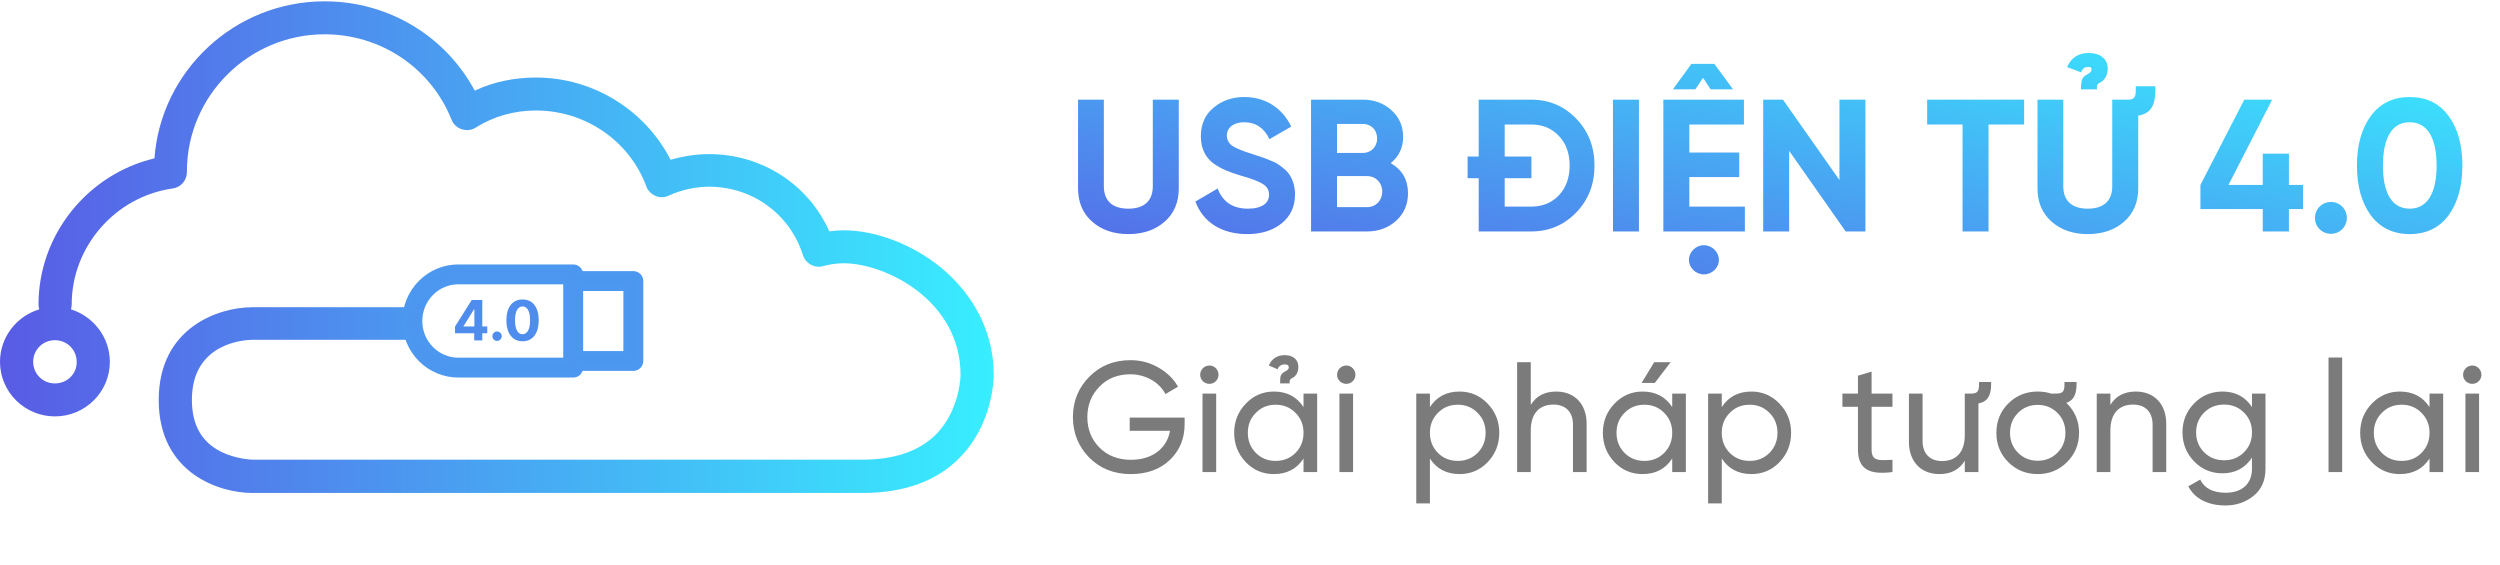
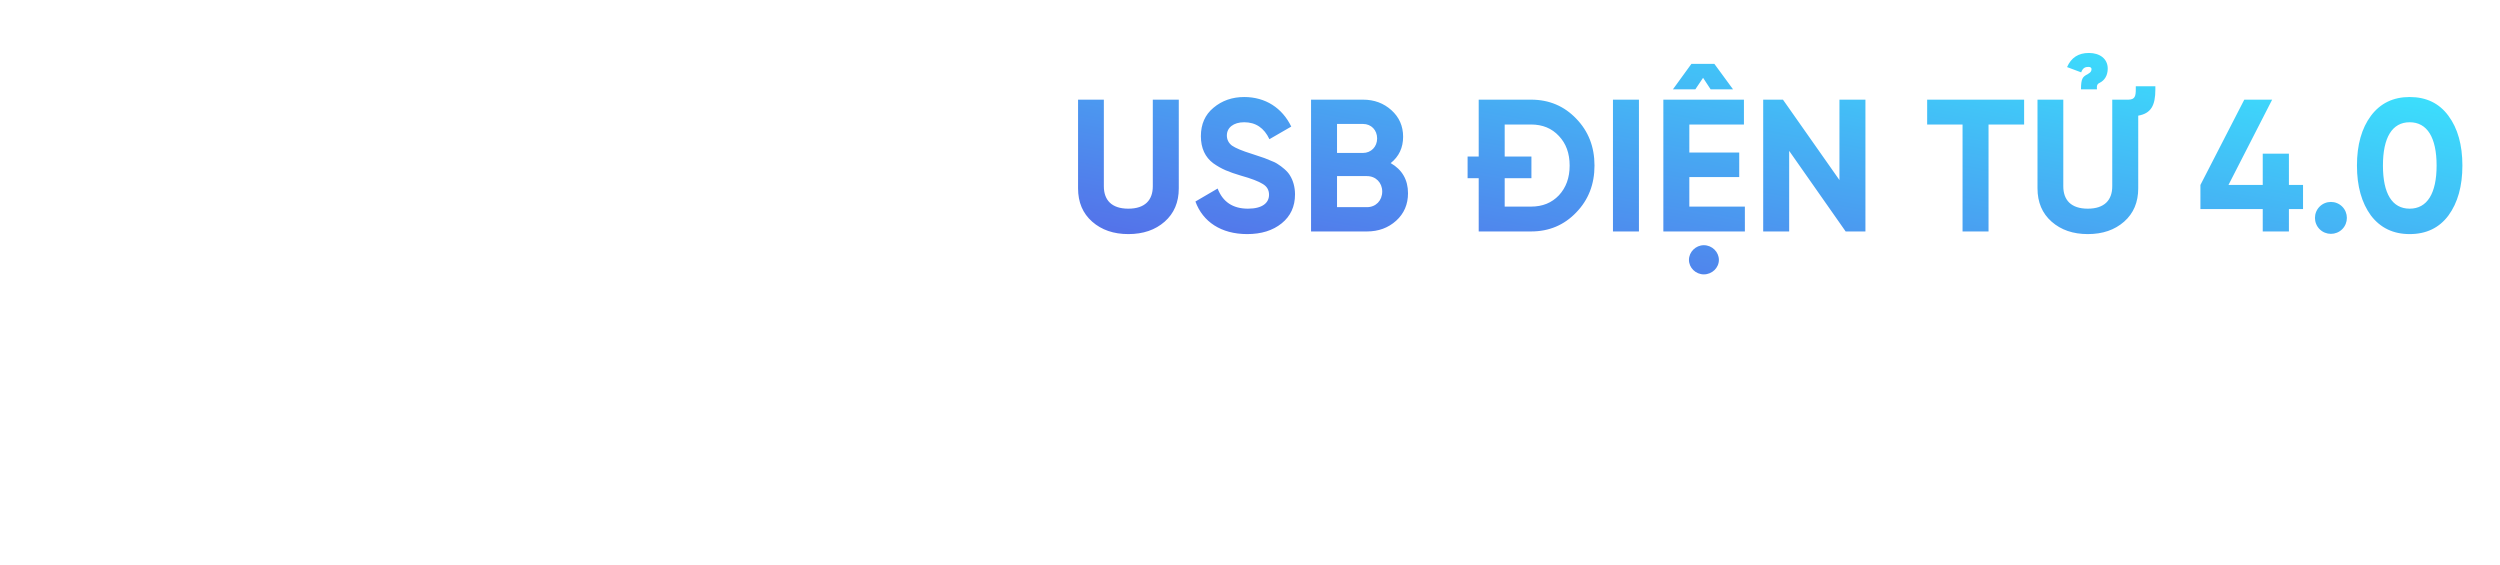
<svg xmlns="http://www.w3.org/2000/svg" width="239" height="54" viewBox="0 0 239 54" fill="none">
  <path d="M107.868 22.379C106.464 22.379 105.312 21.983 104.412 21.191C103.512 20.399 103.062 19.337 103.062 18.005V9.527H105.528V17.807C105.528 19.121 106.266 19.949 107.868 19.949C109.47 19.949 110.208 19.121 110.208 17.807V9.527H112.692V18.005C112.692 19.337 112.242 20.399 111.342 21.191C110.442 21.983 109.29 22.379 107.868 22.379ZM119.232 22.379C116.73 22.379 114.984 21.191 114.282 19.265L116.406 18.023C116.892 19.301 117.864 19.949 119.304 19.949C120.69 19.949 121.32 19.391 121.32 18.617C121.32 18.167 121.122 17.825 120.726 17.591C120.33 17.339 119.628 17.069 118.602 16.781C117.468 16.439 116.784 16.169 115.992 15.611C115.218 15.035 114.804 14.171 114.804 13.019C114.804 11.885 115.2 10.967 116.01 10.301C116.82 9.617 117.81 9.275 118.944 9.275C120.978 9.275 122.58 10.319 123.444 12.101L121.356 13.307C120.852 12.227 120.042 11.687 118.944 11.687C117.918 11.687 117.288 12.209 117.288 12.947C117.288 13.343 117.45 13.667 117.774 13.919C118.116 14.153 118.746 14.423 119.682 14.711L120.546 14.999C120.744 15.053 121.014 15.161 121.356 15.305C121.698 15.431 121.968 15.557 122.148 15.683C122.526 15.917 123.102 16.367 123.336 16.799C123.606 17.231 123.804 17.861 123.804 18.581C123.804 19.751 123.372 20.669 122.526 21.353C121.68 22.037 120.582 22.379 119.232 22.379ZM132.95 15.593C134.048 16.223 134.606 17.195 134.606 18.473C134.606 19.535 134.228 20.417 133.472 21.101C132.716 21.785 131.78 22.127 130.682 22.127H125.336V9.527H130.304C131.384 9.527 132.284 9.869 133.022 10.535C133.76 11.201 134.138 12.047 134.138 13.073C134.138 14.117 133.742 14.963 132.95 15.593ZM130.304 11.849H127.82V14.621H130.304C131.078 14.621 131.654 14.027 131.654 13.235C131.654 12.443 131.096 11.849 130.304 11.849ZM127.82 19.805H130.682C131.528 19.805 132.14 19.175 132.14 18.311C132.14 17.465 131.528 16.835 130.682 16.835H127.82V19.805ZM141.364 9.527H146.368C148.096 9.527 149.536 10.139 150.688 11.345C151.858 12.551 152.434 14.045 152.434 15.827C152.434 17.609 151.858 19.103 150.688 20.309C149.536 21.515 148.096 22.127 146.368 22.127H141.364V17.033H140.302V14.963H141.364V9.527ZM143.848 19.751H146.368C147.466 19.751 148.348 19.391 149.032 18.671C149.716 17.933 150.058 16.997 150.058 15.827C150.058 14.657 149.716 13.721 149.032 13.001C148.348 12.263 147.466 11.903 146.368 11.903H143.848V14.963H146.404V17.033H143.848V19.751ZM154.199 22.127V9.527H156.683V22.127H154.199ZM163.534 8.537L162.814 7.439L162.076 8.537H159.934L161.698 6.107H163.894L165.676 8.537H163.534ZM161.5 16.925V19.751H166.81V22.127H159.016V9.527H166.72V11.903H161.5V14.585H166.27V16.925H161.5ZM162.886 26.231C162.112 26.231 161.464 25.601 161.464 24.845C161.464 24.089 162.112 23.441 162.886 23.441C163.678 23.441 164.326 24.089 164.326 24.845C164.326 25.601 163.678 26.231 162.886 26.231ZM175.851 17.213V9.527H178.335V22.127H176.445L171.045 14.423V22.127H168.561V9.527H170.451L175.851 17.213ZM184.236 9.527H193.506V11.903H190.104V22.127H187.62V11.903H184.236V9.527ZM200.473 8.537H198.943C198.943 7.511 199.105 7.331 199.573 7.097C199.573 7.097 199.753 6.971 199.735 6.989C199.825 6.935 199.951 6.809 199.951 6.611C199.951 6.503 199.879 6.395 199.663 6.395C199.375 6.395 199.123 6.467 198.961 6.917L197.611 6.413C198.007 5.513 198.691 5.063 199.699 5.063C200.725 5.063 201.499 5.603 201.499 6.557C201.499 7.259 201.157 7.691 200.779 7.889C200.545 7.997 200.419 8.105 200.473 8.537ZM199.591 22.379C198.187 22.379 197.035 21.983 196.135 21.191C195.235 20.399 194.785 19.337 194.785 18.005V9.527H197.251V17.807C197.251 19.121 197.989 19.949 199.591 19.949C201.193 19.949 201.931 19.121 201.931 17.807V9.527H203.497C204.091 9.509 204.181 9.203 204.181 8.555V8.249H206.053V8.555C206.053 10.085 205.639 10.841 204.415 11.057V18.005C204.415 19.337 203.965 20.399 203.065 21.191C202.165 21.983 201.013 22.379 199.591 22.379ZM218.82 17.681H220.17V19.985H218.82V22.127H216.318V19.985H210.36V17.681L214.554 9.527H217.218L213.042 17.681H216.318V14.693H218.82V17.681ZM223.916 21.911C223.322 22.505 222.35 22.505 221.756 21.911C221.162 21.317 221.162 20.345 221.756 19.751C222.35 19.157 223.322 19.157 223.916 19.751C224.51 20.345 224.51 21.317 223.916 21.911ZM230.365 22.379C228.799 22.379 227.557 21.785 226.657 20.597C225.775 19.391 225.325 17.807 225.325 15.827C225.325 13.847 225.775 12.263 226.657 11.075C227.557 9.869 228.799 9.275 230.365 9.275C231.949 9.275 233.191 9.869 234.073 11.075C234.955 12.263 235.405 13.847 235.405 15.827C235.405 17.807 234.955 19.391 234.073 20.597C233.191 21.785 231.949 22.379 230.365 22.379ZM232.939 15.827C232.939 13.145 232.039 11.687 230.365 11.687C228.691 11.687 227.809 13.145 227.809 15.827C227.809 18.509 228.691 19.949 230.365 19.949C232.039 19.949 232.939 18.491 232.939 15.827Z" fill="url(#paint0_linear_177_992)" />
-   <path d="M108 39.922H113.25V40.552C113.25 41.917 112.785 43.057 111.84 43.972C110.895 44.872 109.65 45.322 108.105 45.322C106.5 45.322 105.18 44.797 104.13 43.747C103.095 42.682 102.57 41.392 102.57 39.877C102.57 38.362 103.095 37.072 104.13 36.022C105.18 34.957 106.5 34.432 108.075 34.432C109.05 34.432 109.935 34.672 110.745 35.137C111.555 35.602 112.185 36.202 112.62 36.967L111.42 37.672C110.82 36.532 109.515 35.782 108.06 35.782C106.86 35.782 105.87 36.172 105.105 36.967C104.34 37.747 103.95 38.722 103.95 39.877C103.95 41.032 104.34 42.007 105.105 42.787C105.885 43.567 106.89 43.957 108.12 43.957C110.22 43.957 111.57 42.817 111.855 41.182H108V39.922ZM115.621 36.697C115.126 36.697 114.736 36.307 114.736 35.827C114.736 35.347 115.126 34.942 115.621 34.942C116.101 34.942 116.491 35.347 116.491 35.827C116.491 36.307 116.101 36.697 115.621 36.697ZM116.266 45.127H114.961V37.627H116.266V45.127ZM123.297 36.652H122.382C122.382 35.992 122.397 35.842 122.682 35.617C122.682 35.617 122.907 35.482 122.922 35.467C123.012 35.422 123.207 35.332 123.207 35.092C123.207 34.942 123.087 34.837 122.832 34.837C122.562 34.837 122.262 34.942 122.142 35.302L121.302 34.942C121.587 34.237 122.172 33.952 122.832 33.952C123.537 33.952 124.122 34.312 124.122 35.077C124.122 35.647 123.852 35.977 123.567 36.127C123.372 36.217 123.252 36.307 123.297 36.652ZM124.617 38.917V37.627H125.922V45.127H124.617V43.837C123.972 44.827 123.027 45.322 121.782 45.322C120.732 45.322 119.832 44.947 119.097 44.182C118.362 43.417 117.987 42.472 117.987 41.377C117.987 40.282 118.362 39.352 119.097 38.587C119.832 37.822 120.732 37.432 121.782 37.432C123.027 37.432 123.972 37.927 124.617 38.917ZM121.947 44.062C122.712 44.062 123.342 43.807 123.852 43.297C124.362 42.772 124.617 42.142 124.617 41.377C124.617 40.612 124.362 39.982 123.852 39.472C123.342 38.947 122.712 38.692 121.947 38.692C121.197 38.692 120.567 38.947 120.057 39.472C119.547 39.982 119.292 40.612 119.292 41.377C119.292 42.142 119.547 42.772 120.057 43.297C120.567 43.807 121.197 44.062 121.947 44.062ZM128.709 36.697C128.214 36.697 127.824 36.307 127.824 35.827C127.824 35.347 128.214 34.942 128.709 34.942C129.189 34.942 129.579 35.347 129.579 35.827C129.579 36.307 129.189 36.697 128.709 36.697ZM129.354 45.127H128.049V37.627H129.354V45.127ZM139.535 37.432C140.585 37.432 141.485 37.822 142.22 38.587C142.955 39.352 143.33 40.282 143.33 41.377C143.33 42.472 142.955 43.417 142.22 44.182C141.485 44.947 140.585 45.322 139.535 45.322C138.29 45.322 137.345 44.827 136.7 43.837V48.127H135.395V37.627H136.7V38.917C137.345 37.927 138.29 37.432 139.535 37.432ZM139.37 44.062C140.12 44.062 140.75 43.807 141.26 43.297C141.77 42.772 142.025 42.142 142.025 41.377C142.025 40.612 141.77 39.982 141.26 39.472C140.75 38.947 140.12 38.692 139.37 38.692C138.605 38.692 137.975 38.947 137.465 39.472C136.955 39.982 136.7 40.612 136.7 41.377C136.7 42.142 136.955 42.772 137.465 43.297C137.975 43.807 138.605 44.062 139.37 44.062ZM148.772 37.432C150.527 37.432 151.682 38.617 151.682 40.522V45.127H150.377V40.597C150.377 39.382 149.672 38.677 148.517 38.677C147.212 38.677 146.342 39.472 146.342 41.152V45.127H145.037V34.627H146.342V38.707C146.867 37.852 147.677 37.432 148.772 37.432ZM158.139 34.627H159.714L158.199 36.607H156.939L158.139 34.627ZM159.864 38.917V37.627H161.169V45.127H159.864V43.837C159.219 44.827 158.274 45.322 157.029 45.322C155.979 45.322 155.079 44.947 154.344 44.182C153.609 43.417 153.234 42.472 153.234 41.377C153.234 40.282 153.609 39.352 154.344 38.587C155.079 37.822 155.979 37.432 157.029 37.432C158.274 37.432 159.219 37.927 159.864 38.917ZM157.194 44.062C157.959 44.062 158.589 43.807 159.099 43.297C159.609 42.772 159.864 42.142 159.864 41.377C159.864 40.612 159.609 39.982 159.099 39.472C158.589 38.947 157.959 38.692 157.194 38.692C156.444 38.692 155.814 38.947 155.304 39.472C154.794 39.982 154.539 40.612 154.539 41.377C154.539 42.142 154.794 42.772 155.304 43.297C155.814 43.807 156.444 44.062 157.194 44.062ZM167.436 37.432C168.486 37.432 169.386 37.822 170.121 38.587C170.856 39.352 171.231 40.282 171.231 41.377C171.231 42.472 170.856 43.417 170.121 44.182C169.386 44.947 168.486 45.322 167.436 45.322C166.191 45.322 165.246 44.827 164.601 43.837V48.127H163.296V37.627H164.601V38.917C165.246 37.927 166.191 37.432 167.436 37.432ZM167.271 44.062C168.021 44.062 168.651 43.807 169.161 43.297C169.671 42.772 169.926 42.142 169.926 41.377C169.926 40.612 169.671 39.982 169.161 39.472C168.651 38.947 168.021 38.692 167.271 38.692C166.506 38.692 165.876 38.947 165.366 39.472C164.856 39.982 164.601 40.612 164.601 41.377C164.601 42.142 164.856 42.772 165.366 43.297C165.876 43.807 166.506 44.062 167.271 44.062ZM180.919 37.627V38.887H178.924V42.952C178.924 44.107 179.584 44.017 180.919 43.957V45.127C178.639 45.427 177.619 44.812 177.619 42.952V38.887H176.134V37.627H177.619V35.917L178.924 35.527V37.627H180.919ZM189.198 36.697V36.517H190.353V36.697C190.353 37.777 190.053 38.392 189.138 38.572V45.127H187.833V44.047C187.308 44.902 186.498 45.322 185.403 45.322C183.648 45.322 182.493 44.137 182.493 42.232V37.627H183.798V42.157C183.798 43.372 184.503 44.077 185.658 44.077C186.963 44.077 187.833 43.282 187.833 41.602V37.627H188.433C189.093 37.627 189.198 37.357 189.198 36.697ZM197.604 44.182C196.839 44.947 195.894 45.322 194.799 45.322C193.704 45.322 192.759 44.947 191.994 44.182C191.229 43.417 190.854 42.487 190.854 41.377C190.854 40.267 191.229 39.337 191.994 38.572C192.759 37.807 193.704 37.432 194.799 37.432C195.249 37.432 195.684 37.492 196.089 37.627H196.599C197.259 37.627 197.364 37.357 197.364 36.697V36.517H198.519V36.697C198.519 37.672 198.264 38.272 197.544 38.512C197.559 38.542 197.574 38.557 197.604 38.572C198.369 39.337 198.759 40.267 198.759 41.377C198.759 42.487 198.369 43.417 197.604 44.182ZM194.799 44.047C195.549 44.047 196.179 43.792 196.689 43.282C197.199 42.772 197.454 42.142 197.454 41.377C197.454 40.612 197.199 39.982 196.689 39.472C196.179 38.962 195.549 38.707 194.799 38.707C194.064 38.707 193.434 38.962 192.924 39.472C192.414 39.982 192.159 40.612 192.159 41.377C192.159 42.142 192.414 42.772 192.924 43.282C193.434 43.792 194.064 44.047 194.799 44.047ZM204.183 37.432C205.938 37.432 207.093 38.617 207.093 40.522V45.127H205.788V40.597C205.788 39.382 205.083 38.677 203.928 38.677C202.623 38.677 201.753 39.472 201.753 41.152V45.127H200.448V37.627H201.753V38.707C202.278 37.852 203.088 37.432 204.183 37.432ZM215.29 38.917V37.627H216.58V44.812C216.58 45.922 216.205 46.777 215.455 47.392C214.705 48.007 213.805 48.322 212.755 48.322C211.075 48.322 209.815 47.677 209.2 46.492L210.34 45.847C210.745 46.687 211.57 47.107 212.785 47.107C214.345 47.107 215.29 46.237 215.29 44.812V43.747C214.63 44.752 213.685 45.247 212.47 45.247C211.405 45.247 210.49 44.872 209.755 44.107C209.02 43.342 208.645 42.427 208.645 41.332C208.645 40.237 209.02 39.322 209.755 38.572C210.49 37.807 211.405 37.432 212.47 37.432C213.7 37.432 214.645 37.927 215.29 38.917ZM215.29 41.332C215.29 40.582 215.035 39.952 214.525 39.442C214.015 38.932 213.385 38.677 212.62 38.677C211.855 38.677 211.225 38.932 210.715 39.442C210.205 39.952 209.95 40.582 209.95 41.332C209.95 42.097 210.205 42.727 210.715 43.237C211.225 43.747 211.855 44.002 212.62 44.002C213.385 44.002 214.015 43.747 214.525 43.237C215.035 42.727 215.29 42.097 215.29 41.332ZM223.912 45.127H222.607V34.177H223.912V45.127ZM232.263 38.917V37.627H233.568V45.127H232.263V43.837C231.618 44.827 230.673 45.322 229.428 45.322C228.378 45.322 227.478 44.947 226.743 44.182C226.008 43.417 225.633 42.472 225.633 41.377C225.633 40.282 226.008 39.352 226.743 38.587C227.478 37.822 228.378 37.432 229.428 37.432C230.673 37.432 231.618 37.927 232.263 38.917ZM229.593 44.062C230.358 44.062 230.988 43.807 231.498 43.297C232.008 42.772 232.263 42.142 232.263 41.377C232.263 40.612 232.008 39.982 231.498 39.472C230.988 38.947 230.358 38.692 229.593 38.692C228.843 38.692 228.213 38.947 227.703 39.472C227.193 39.982 226.938 40.612 226.938 41.377C226.938 42.142 227.193 42.772 227.703 43.297C228.213 43.807 228.843 44.062 229.593 44.062ZM236.355 36.697C235.86 36.697 235.47 36.307 235.47 35.827C235.47 35.347 235.86 34.942 236.355 34.942C236.835 34.942 237.225 35.347 237.225 35.827C237.225 36.307 236.835 36.697 236.355 36.697ZM237 45.127H235.695V37.627H237V45.127Z" fill="#7B7B7B" />
  <g clip-path="url(#clip0_177_992)">
-     <path d="M39.413 29.371H24.108C21.005 29.371 15.174 31.235 15.174 38.249C15.174 45.263 21.005 47.127 24.108 47.127H82.486C86.407 47.127 89.544 46.009 91.727 43.772C95 40.486 95 36.013 95 35.843C95 31.878 93.193 28.253 89.953 25.576C87.26 23.373 83.713 22.017 80.678 22.017C80.201 22.017 79.758 22.051 79.28 22.119C77.303 17.646 72.836 14.732 67.789 14.732C66.561 14.732 65.3 14.935 64.106 15.274C61.685 10.53 56.707 7.413 51.251 7.413C49.171 7.413 47.193 7.819 45.386 8.666C42.59 3.448 37.134 0.127 31.03 0.127C22.437 0.127 15.379 6.769 14.765 15.139C8.354 16.663 3.683 22.458 3.683 29.1C3.683 29.269 3.717 29.439 3.751 29.574C1.603 30.218 0 32.217 0 34.589C0 37.47 2.353 39.808 5.251 39.808C8.15 39.808 10.502 37.47 10.502 34.589C10.502 32.251 8.934 30.252 6.786 29.574C6.82 29.405 6.854 29.269 6.854 29.1C6.854 23.576 11.014 18.798 16.504 18.019C17.288 17.917 17.868 17.24 17.868 16.46V16.325C17.902 9.141 23.801 3.279 31.03 3.279C36.418 3.279 41.192 6.498 43.169 11.445C43.34 11.886 43.715 12.225 44.158 12.36C44.602 12.495 45.079 12.462 45.488 12.191C47.227 11.106 49.171 10.564 51.251 10.564C55.957 10.564 60.185 13.478 61.788 17.816C61.924 18.222 62.265 18.561 62.674 18.731C63.083 18.9 63.527 18.9 63.936 18.697C65.129 18.154 66.493 17.849 67.789 17.849C71.915 17.849 75.529 20.459 76.757 24.39C77.03 25.203 77.882 25.677 78.701 25.44C79.314 25.271 79.996 25.169 80.644 25.169C84.668 25.169 91.829 28.727 91.829 35.843C91.829 35.877 91.795 39.198 89.476 41.536C87.873 43.129 85.52 43.942 82.486 43.942H24.108C24.108 43.942 22.608 43.908 21.141 43.196C19.266 42.248 18.345 40.621 18.345 38.215C18.345 32.692 23.528 32.488 24.108 32.488H39.379M5.251 36.656C4.092 36.656 3.171 35.741 3.171 34.589C3.171 33.437 4.092 32.522 5.251 32.522C6.411 32.522 7.331 33.437 7.331 34.589C7.365 35.741 6.411 36.656 5.251 36.656Z" fill="url(#paint1_linear_177_992)" />
    <path d="M43.825 25.53L43.825 25.53C42.473 25.531 41.2 26.056 40.244 27.009C38.208 29.038 38.208 32.338 40.244 34.367C41.187 35.306 42.492 35.846 43.825 35.845C43.825 35.845 43.825 35.845 43.825 35.845L54.797 35.845C55.163 35.845 55.464 35.566 55.496 35.208H60.547C60.935 35.209 61.249 34.895 61.249 34.509L61.249 26.867C61.249 26.48 60.935 26.167 60.547 26.167C60.547 26.167 60.547 26.167 60.547 26.167L55.496 26.167C55.464 25.81 55.163 25.53 54.797 25.53C54.797 25.53 54.797 25.53 54.797 25.53L43.825 25.53ZM43.825 34.446C42.862 34.446 41.918 34.056 41.237 33.377C39.749 31.894 39.749 29.482 41.237 27.999C41.928 27.309 42.847 26.93 43.825 26.93L54.095 26.93L54.095 34.446L43.825 34.446ZM55.499 33.809L55.499 27.567L59.845 27.567L59.845 33.809L55.499 33.809Z" fill="#4C96F0" stroke="#4C97F0" stroke-width="0.5" />
    <path d="M43.5 31.863V31.22L45.095 28.68H45.644V29.57H45.319L44.314 31.179V31.209H46.581V31.863H43.5ZM45.334 32.542V31.667L45.349 31.382V28.68H46.107V32.542H45.334Z" fill="#4E8DEE" />
    <path d="M47.519 32.591C47.396 32.591 47.291 32.547 47.202 32.459C47.115 32.37 47.072 32.263 47.072 32.139C47.072 32.016 47.115 31.91 47.202 31.822C47.291 31.734 47.396 31.69 47.519 31.69C47.639 31.69 47.743 31.734 47.833 31.822C47.922 31.91 47.967 32.016 47.967 32.139C47.967 32.222 47.946 32.298 47.904 32.367C47.863 32.435 47.809 32.489 47.741 32.531C47.674 32.571 47.6 32.591 47.519 32.591Z" fill="#4E8DEE" />
-     <path d="M49.957 32.627C49.636 32.626 49.36 32.546 49.128 32.388C48.898 32.229 48.721 32 48.596 31.699C48.473 31.399 48.412 31.037 48.414 30.615C48.414 30.194 48.475 29.835 48.598 29.538C48.723 29.241 48.9 29.016 49.13 28.861C49.362 28.705 49.637 28.627 49.957 28.627C50.276 28.627 50.551 28.705 50.782 28.861C51.013 29.017 51.191 29.243 51.315 29.54C51.44 29.835 51.501 30.194 51.5 30.615C51.5 31.039 51.438 31.401 51.313 31.701C51.19 32.002 51.014 32.231 50.783 32.389C50.553 32.548 50.278 32.627 49.957 32.627ZM49.957 31.95C50.176 31.95 50.35 31.839 50.481 31.616C50.612 31.394 50.676 31.06 50.675 30.615C50.675 30.322 50.645 30.078 50.586 29.883C50.527 29.688 50.444 29.542 50.336 29.444C50.229 29.346 50.102 29.297 49.957 29.297C49.739 29.297 49.565 29.407 49.434 29.627C49.304 29.847 49.238 30.176 49.236 30.615C49.236 30.912 49.266 31.159 49.324 31.358C49.384 31.555 49.468 31.704 49.576 31.803C49.684 31.901 49.811 31.95 49.957 31.95Z" fill="#4E8DEE" />
  </g>
  <defs>
    <linearGradient id="paint0_linear_177_992" x1="102" y1="29.127" x2="110.272" y2="-17.402" gradientUnits="userSpaceOnUse">
      <stop stop-color="#595BE5" />
      <stop offset="1" stop-color="#38EEFF" />
    </linearGradient>
    <linearGradient id="paint1_linear_177_992" x1="0" y1="23.627" x2="95.01" y2="23.627" gradientUnits="userSpaceOnUse">
      <stop stop-color="#595BE5" />
      <stop offset="1" stop-color="#38EEFF" />
    </linearGradient>
    <clipPath id="clip0_177_992">
-       <rect width="95" height="47" fill="white" transform="translate(0 0.127)" />
-     </clipPath>
+       </clipPath>
  </defs>
</svg>